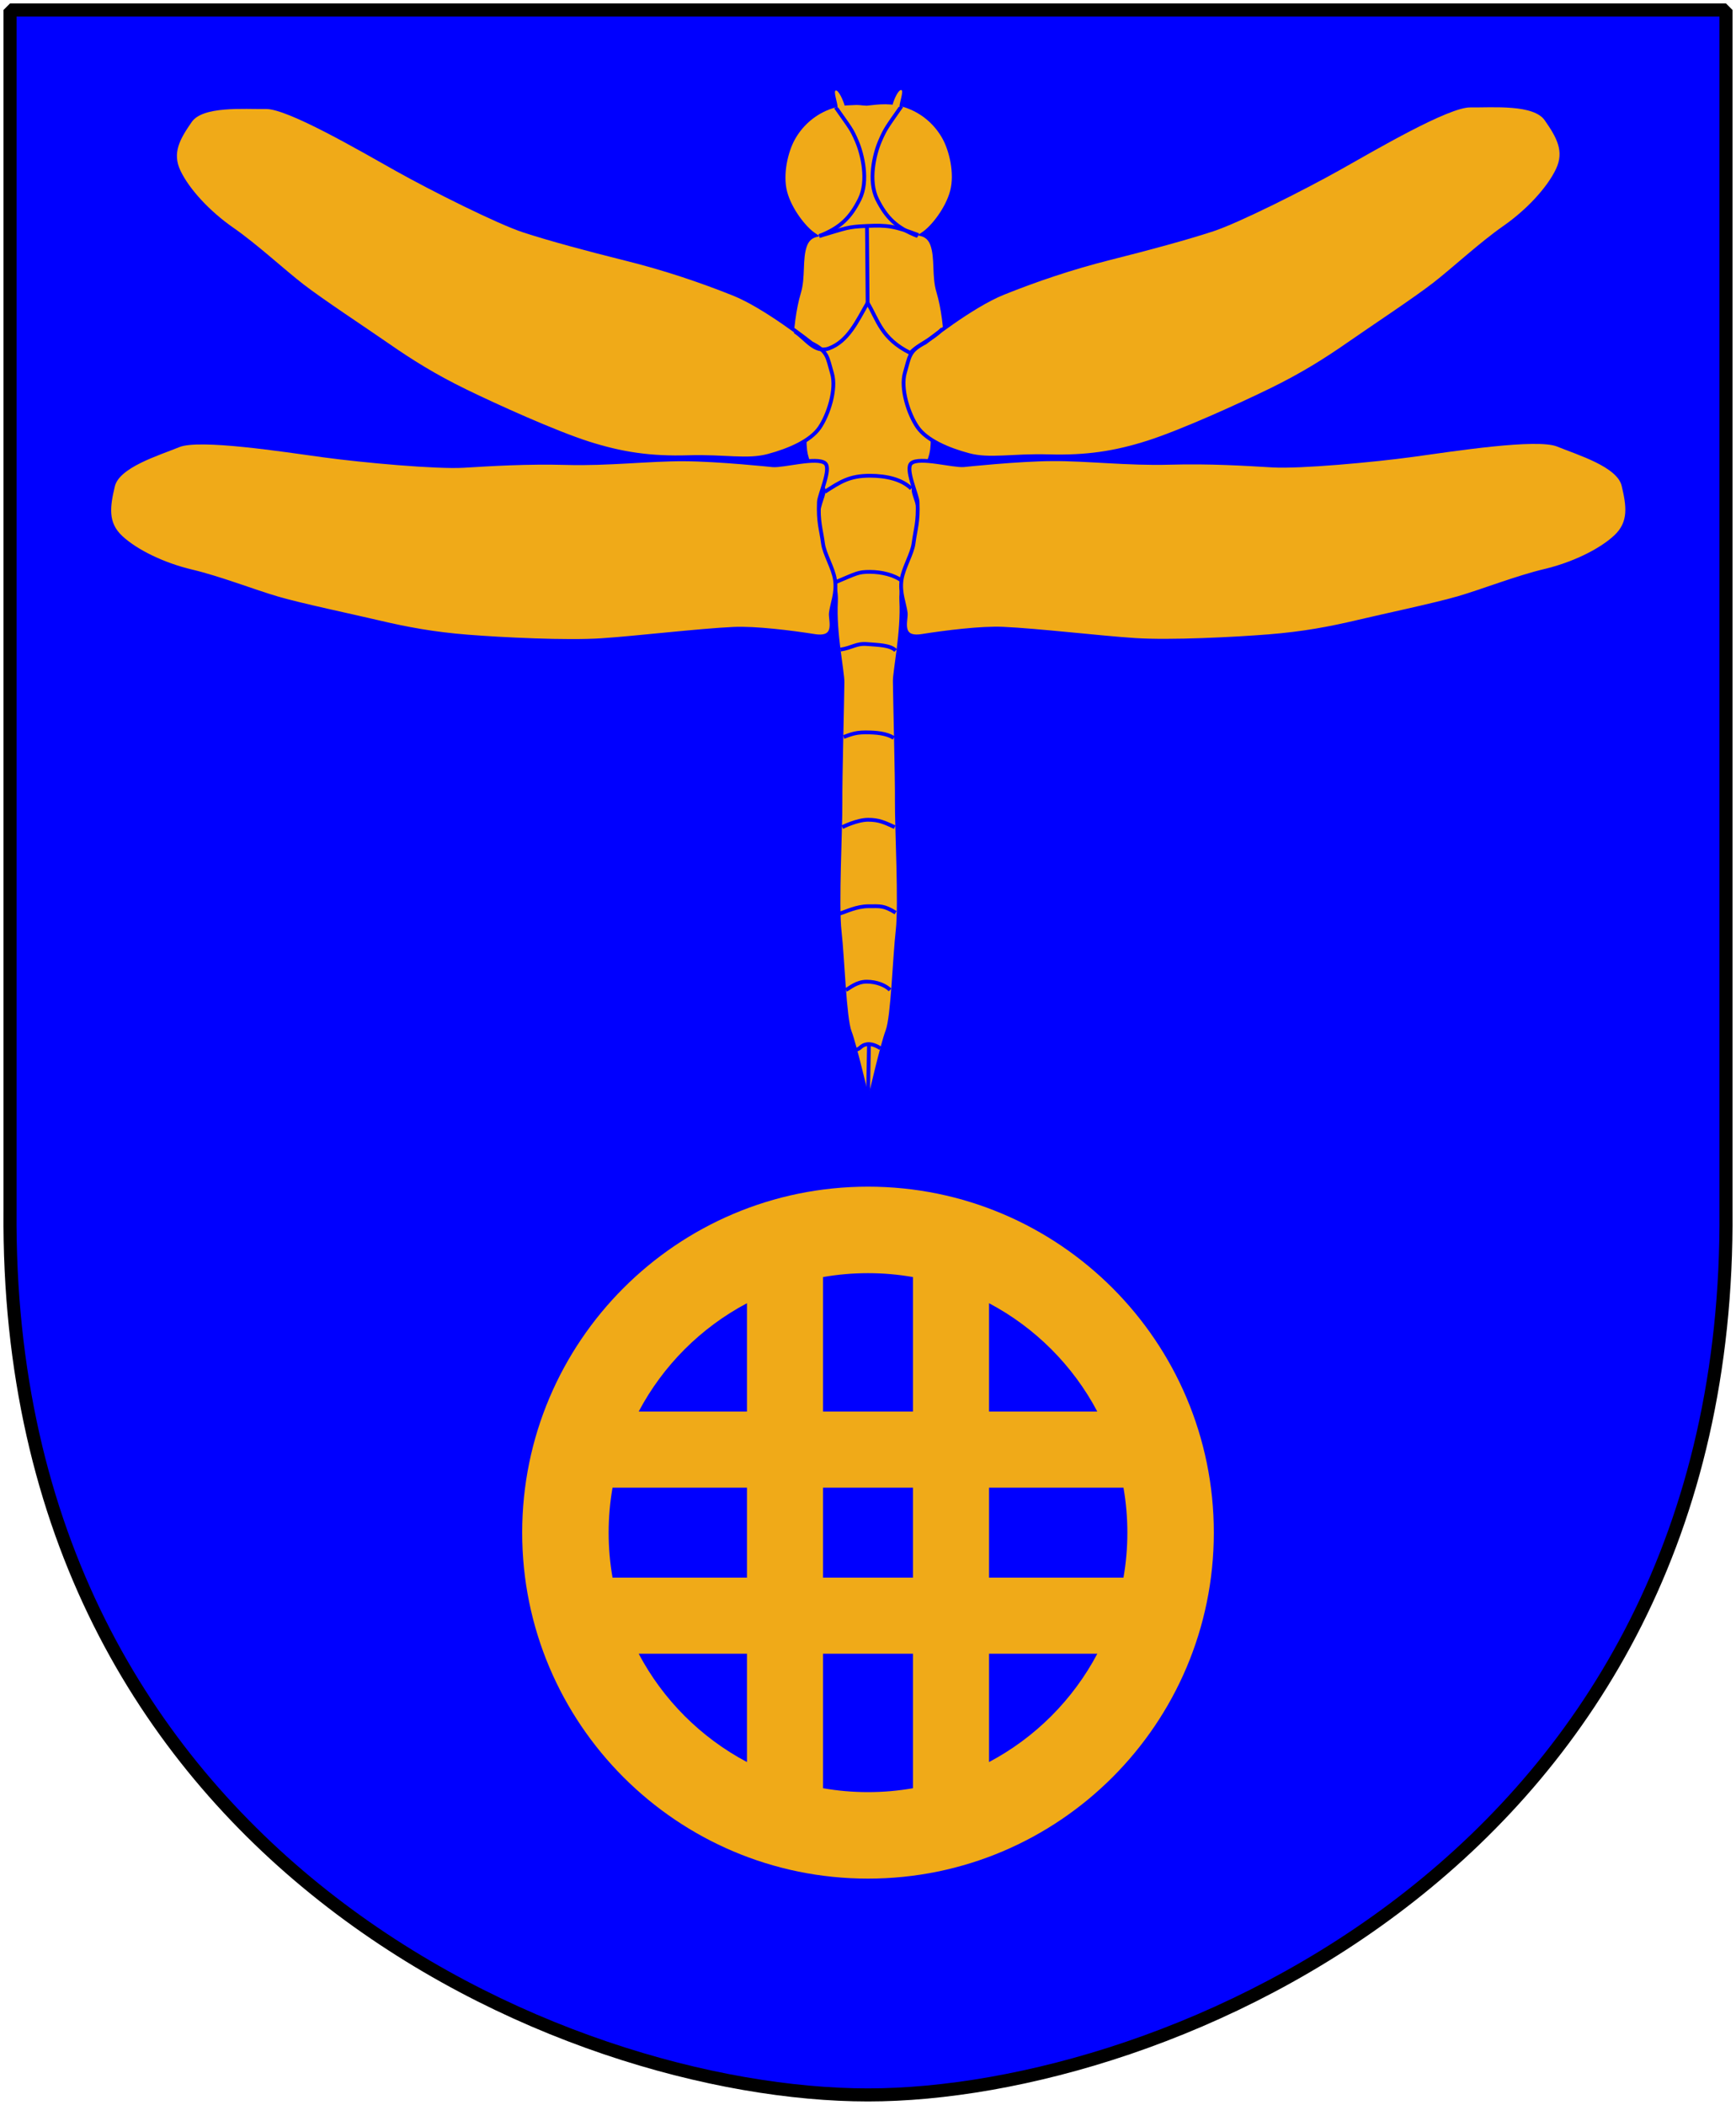
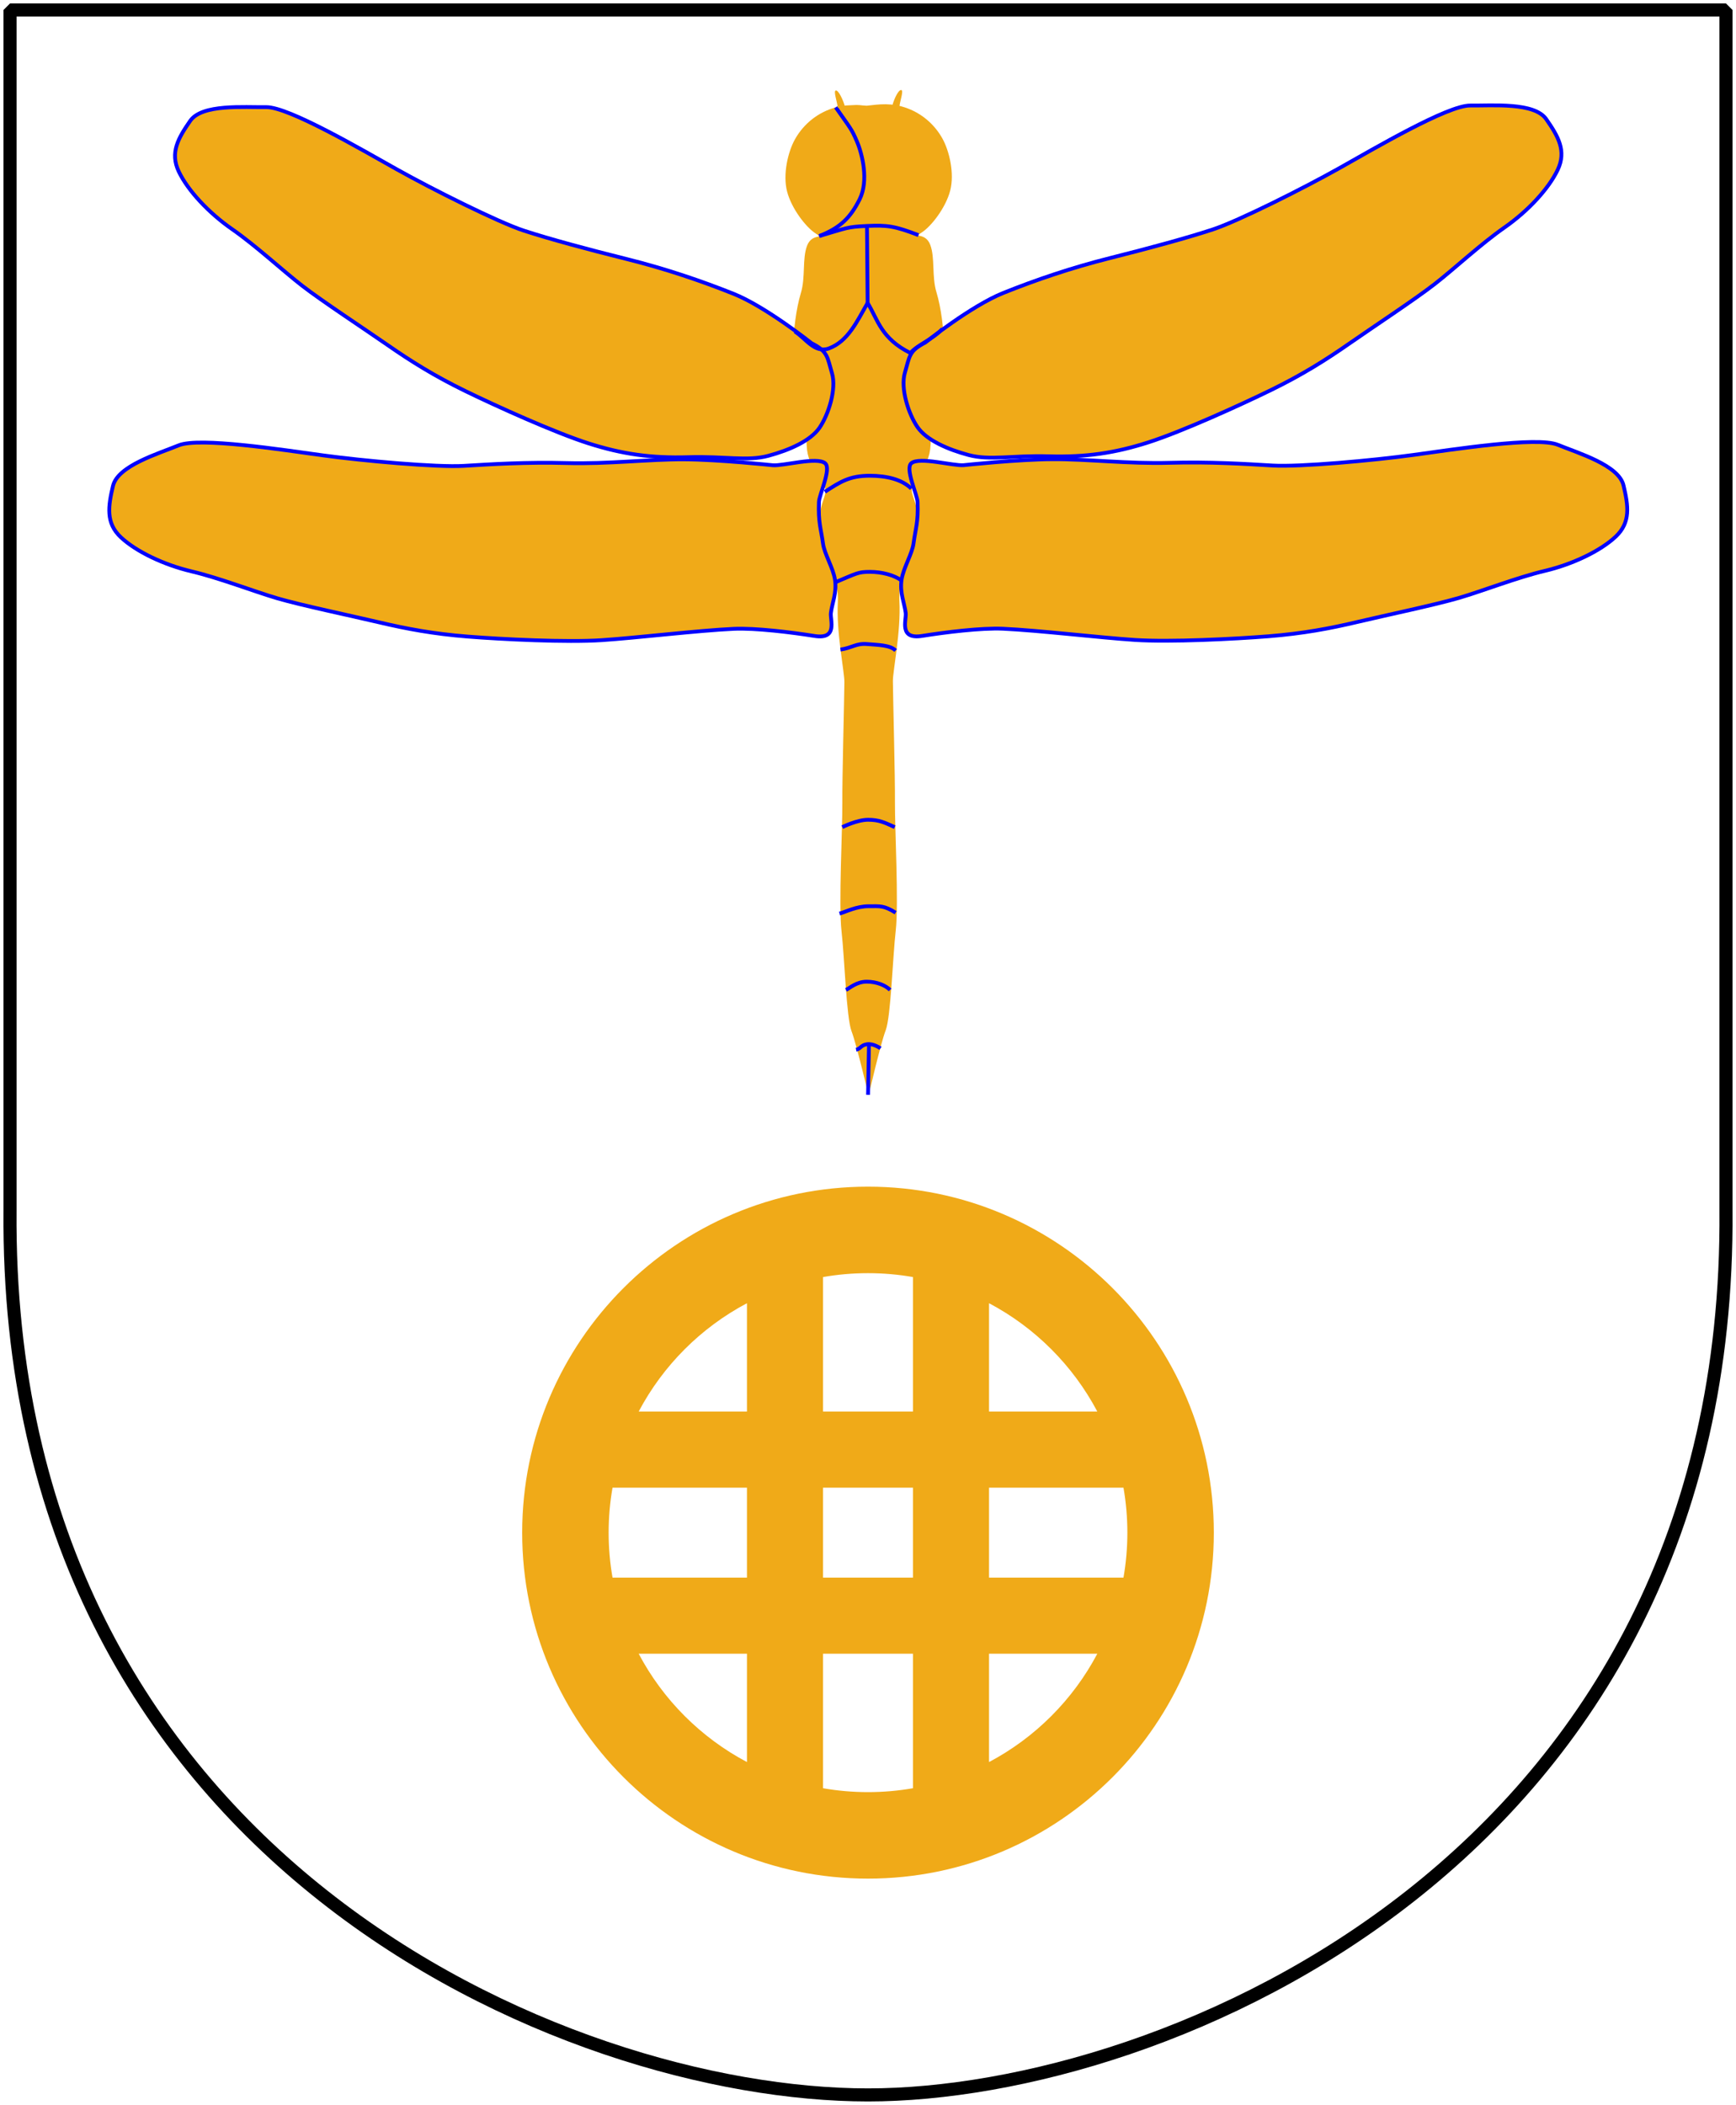
<svg xmlns="http://www.w3.org/2000/svg" version="1.0" width="251" height="304.2" id="svg4166">
  <defs id="defs4168" />
-   <path d="M 249.551,1.44 L 1.45,1.44 L 1.45,174.936 C 0.682,268.657 81.739,302.756 125.5,302.756 C 168.494,302.756 250.318,268.657 249.551,174.936 L 249.551,1.44 z " style="color:black;fill:blue;fill-opacity:1;stroke:none" id="Shield" />
  <path d="M 125.5,171.495 C 97.9,171.495 75.5,193.895 75.5,221.495 C 75.5,249.095 97.9,271.495 125.5,271.495 C 153.1,271.495 175.5,249.095 175.5,221.495 C 175.5,193.895 153.1,171.495 125.5,171.495 z M 125.5,183.995 C 127.714,183.995 129.891,184.189 132,184.558 L 132,203.995 L 119,203.995 L 119,184.558 C 121.109,184.189 123.286,183.995 125.5,183.995 z M 108,188.339 L 108,203.995 L 92.344,203.995 C 95.87,197.332 101.337,191.865 108,188.339 z M 143,188.339 C 149.663,191.865 155.13,197.332 158.656,203.995 L 143,203.995 L 143,188.339 z M 88.563,214.995 L 108,214.995 L 108,227.995 L 88.563,227.995 C 88.194,225.886 88,223.71 88,221.495 C 88,219.281 88.194,217.104 88.563,214.995 z M 119,214.995 L 132,214.995 L 132,227.995 L 119,227.995 L 119,214.995 z M 143,214.995 L 162.438,214.995 C 162.806,217.104 163,219.281 163,221.495 C 163,223.71 162.806,225.886 162.438,227.995 L 143,227.995 L 143,214.995 z M 92.344,238.995 L 108,238.995 L 108,254.651 C 101.337,251.126 95.87,245.658 92.344,238.995 z M 119,238.995 L 132,238.995 L 132,258.433 C 129.891,258.801 127.714,258.995 125.5,258.995 C 123.286,258.995 121.109,258.801 119,258.433 L 119,238.995 z M 143,238.995 L 158.656,238.995 C 155.13,245.658 149.663,251.126 143,254.651 L 143,238.995 z " style="fill:#f0aa18;fill-opacity:1;fill-rule:evenodd;stroke:none;stroke-width:1.888;stroke-linecap:butt;stroke-miterlimit:4;stroke-opacity:1" id="Kvarnhjul" />
  <g transform="matrix(0.332,0,0,0.332,7.517,-19.468)" style="display:inline" id="Dragonfly">
    <path d="M 354.785,104.66 C 357.403,104.378 360.113,103.993 363.066,104.025 C 366.019,104.058 369.215,104.509 372.761,105.872 C 379.852,108.599 384.83,113.626 387.794,118.972 C 390.758,124.317 393.115,134.065 391.169,141.593 C 389.224,149.121 382.861,157.239 378.734,159.857 C 374.606,162.476 380.339,159.515 382.484,165.224 C 384.63,170.933 383.077,178.887 385.168,185.797 C 387.259,192.706 388.413,202.382 388.486,209.601 C 388.559,216.819 383.821,224.22 383.148,230.202 C 382.476,236.185 383.074,249.427 382.456,254.209 C 381.838,258.991 379.367,263.179 376.368,267.452 C 373.368,271.726 374.328,272.373 375.877,277.407 C 377.242,281.843 378.115,288.055 375.415,297.287 C 373.799,302.815 368.532,310.998 369.039,320.197 C 369.774,333.534 366.179,350.601 366.211,355.11 C 366.266,362.728 367.196,397.007 367.106,407.825 C 367.015,418.644 368.779,452.122 367.452,463.686 C 366.125,475.25 365.339,501.23 363.066,507.14 C 360.793,513.049 355.766,535.041 355.651,535.243 C 355.535,535.445 350.479,513.453 348.206,507.544 C 345.934,501.634 345.176,475.654 343.849,464.09 C 342.523,452.526 344.286,419.048 344.196,408.229 C 344.105,397.411 345.035,363.132 345.09,355.514 C 345.123,351.005 341.499,333.938 342.234,320.601 C 342.741,311.402 337.502,303.219 335.886,297.691 C 333.186,288.459 334.059,282.247 335.424,277.811 C 336.973,272.777 337.934,272.129 334.934,267.856 C 331.934,263.583 329.464,259.395 328.846,254.613 C 328.228,249.831 328.826,236.588 328.153,230.606 C 327.481,224.624 322.742,217.223 322.815,210.005 C 322.888,202.786 324.042,193.11 326.133,186.201 C 328.225,179.291 326.671,171.337 328.817,165.628 C 330.963,159.919 336.695,162.88 332.568,160.261 C 328.44,157.643 322.077,149.525 320.132,141.997 C 318.187,134.469 320.544,124.721 323.508,119.376 C 326.472,114.03 331.449,109.003 338.54,106.276 C 342.086,104.913 345.253,104.462 348.206,104.429 C 351.81,104.162 351.831,104.533 354.785,104.66 z " style="fill:#f0aa18;fill-opacity:1;fill-rule:evenodd;stroke:none;stroke-width:0.923px;stroke-linecap:butt;stroke-linejoin:miter;stroke-opacity:1" id="path3012" />
    <g transform="matrix(0.923,0,0,0.923,133.298,-51.72)" id="g5185">
      <path d="M 217.574,230.895 C 227.549,226.992 232.32,222.221 236.656,213.547 C 240.993,204.874 237.958,192.297 235.355,186.225 C 232.753,180.154 232.32,180.154 225.381,170.179" style="fill:none;fill-rule:evenodd;stroke:blue;stroke-width:1.792;stroke-linecap:butt;stroke-linejoin:miter;stroke-miterlimit:4;stroke-dasharray:none;stroke-opacity:1;display:inline" id="path5167" />
-       <path d="M 263.992,230.895 C 254.017,226.992 249.247,222.221 244.91,213.547 C 240.573,204.874 243.609,192.297 246.211,186.225 C 248.813,180.154 249.464,179.611 256.403,169.637" style="fill:none;fill-rule:evenodd;stroke:blue;stroke-width:1.792;stroke-linecap:butt;stroke-linejoin:miter;stroke-miterlimit:4;stroke-dasharray:none;stroke-opacity:1;display:inline" id="path5169" />
      <path d="M 217.574,230.895 C 231.019,226.992 230.585,226.558 240.126,226.124 C 249.667,225.691 253.137,226.124 264.412,230.461" style="fill:none;fill-rule:evenodd;stroke:blue;stroke-width:1.792;stroke-linecap:butt;stroke-linejoin:miter;stroke-miterlimit:4;stroke-dasharray:none;stroke-opacity:1;display:inline" id="path5171" />
    </g>
    <path d="M 336.572,272.729 C 343.379,268.324 347.374,265.721 356.193,265.721 C 363.4,265.721 370.208,267.323 374.212,271.327" style="fill:none;fill-rule:evenodd;stroke:blue;stroke-width:1.655;stroke-linecap:butt;stroke-linejoin:miter;stroke-miterlimit:4;stroke-dasharray:none;stroke-opacity:1;display:inline" id="path5190" />
    <path d="M 340.976,312.171 C 350.587,308.167 350.987,307.566 356.193,307.566 C 361.398,307.566 366.804,308.968 370.007,311.37" style="fill:none;fill-rule:evenodd;stroke:blue;stroke-width:1.655;stroke-linecap:butt;stroke-linejoin:miter;stroke-miterlimit:4;stroke-dasharray:none;stroke-opacity:1;display:inline" id="path5192" />
    <path d="M 343.379,341.403 C 348.584,340.602 350.186,338.6 354.991,339 C 359.796,339.4 365.002,339.4 367.405,341.803" style="fill:none;fill-rule:evenodd;stroke:blue;stroke-width:1.655;stroke-linecap:butt;stroke-linejoin:miter;stroke-miterlimit:4;stroke-dasharray:none;stroke-opacity:1;display:inline" id="path5194" />
-     <path d="M 344.78,379.444 C 347.183,378.643 349.385,377.441 354.19,377.441 C 358.996,377.441 363.4,377.842 366.604,379.844" style="fill:none;fill-rule:evenodd;stroke:blue;stroke-width:1.655;stroke-linecap:butt;stroke-linejoin:miter;stroke-miterlimit:4;stroke-dasharray:none;stroke-opacity:1;display:inline" id="path5196" />
    <path d="M 344.18,418.686 C 344.18,418.686 350.587,415.482 355.392,415.482 C 360.197,415.482 362.6,416.684 367.004,418.686" style="fill:none;fill-rule:evenodd;stroke:blue;stroke-width:1.655;stroke-linecap:butt;stroke-linejoin:miter;stroke-miterlimit:4;stroke-dasharray:none;stroke-opacity:1;display:inline" id="path5198" />
    <path d="M 342.978,456.326 C 345.781,455.525 350.386,453.123 355.592,453.123 C 360.798,453.123 362.199,452.722 367.405,455.926" style="fill:none;fill-rule:evenodd;stroke:blue;stroke-width:1.655;stroke-linecap:butt;stroke-linejoin:miter;stroke-miterlimit:4;stroke-dasharray:none;stroke-opacity:1;display:inline" id="path5200" />
    <path d="M 345.781,489.562 C 347.383,488.761 350.386,485.958 354.791,485.958 C 359.196,485.958 363,487.56 365.002,489.562" style="fill:none;fill-rule:evenodd;stroke:blue;stroke-width:1.655;stroke-linecap:butt;stroke-linejoin:miter;stroke-miterlimit:4;stroke-dasharray:none;stroke-opacity:1;display:inline" id="path5202" />
    <path d="M 350.186,515.59 C 352.188,515.189 352.188,513.588 354.991,513.187 C 357.794,512.787 360.798,514.989 360.798,514.989" style="fill:none;fill-rule:evenodd;stroke:blue;stroke-width:1.655;stroke-linecap:butt;stroke-linejoin:miter;stroke-miterlimit:4;stroke-dasharray:none;stroke-opacity:1;display:inline" id="path5204" />
    <path d="M 355.792,513.588 L 355.392,535.211" style="fill:none;fill-rule:evenodd;stroke:blue;stroke-width:1.655;stroke-linecap:butt;stroke-linejoin:miter;stroke-miterlimit:4;stroke-dasharray:none;stroke-opacity:1;display:inline" id="path5206" />
    <g transform="matrix(0.786,0.485,-0.485,0.786,250.37,-66.552)" style="fill:#e20909" id="g5417">
      <path d="M 327,215.109 C 327,215.109 345.215,194.292 359.093,185.618 C 372.971,176.944 388.584,168.271 405.931,160.464 C 423.279,152.658 439.759,144.851 451.034,138.78 C 462.31,132.708 490.066,111.891 504.812,99.748 C 519.557,87.605 549.915,61.584 560.324,59.849 C 570.732,58.114 589.814,52.91 596.753,59.849 C 603.692,66.788 608.897,72.859 606.294,82.401 C 603.692,91.942 595.886,104.085 586.345,113.626 C 576.804,123.167 566.395,137.045 558.589,145.719 C 550.782,154.393 533.435,170.873 523.894,180.414 C 514.353,189.955 504.812,198.629 491.801,208.17 C 478.79,217.711 453.637,235.058 438.891,242.865 C 424.146,250.671 411.135,255.008 393.788,257.61 C 376.44,260.212 366.899,264.549 356.491,263.682 C 346.082,262.814 335.674,260.212 330.469,255.008 C 325.265,249.804 319.194,238.528 320.061,230.721 C 320.928,222.915 320.061,220.313 327,215.109 z " transform="matrix(0.93,-0.367,0.367,0.93,-107.375,98.854)" style="fill:#f0aa18;fill-opacity:1;fill-rule:evenodd;stroke:blue;stroke-width:1.792;stroke-linecap:butt;stroke-linejoin:miter;stroke-miterlimit:4;stroke-dasharray:none;stroke-opacity:1;display:inline" id="path2188" />
      <path d="M 327,215.109 C 327,215.109 345.215,194.292 359.093,185.618 C 372.971,176.944 388.584,168.271 405.931,160.464 C 423.279,152.658 439.759,144.851 451.034,138.78 C 462.31,132.708 490.066,111.891 504.812,99.748 C 519.557,87.605 549.915,61.584 560.324,59.849 C 570.732,58.114 589.814,52.91 596.753,59.849 C 603.692,66.788 608.897,72.859 606.294,82.401 C 603.692,91.942 595.886,104.085 586.345,113.626 C 576.804,123.167 566.395,137.045 558.589,145.719 C 550.782,154.393 533.435,170.873 523.894,180.414 C 514.353,189.955 504.812,198.629 491.801,208.17 C 478.79,217.711 453.637,235.058 438.891,242.865 C 424.146,250.671 411.135,255.008 393.788,257.61 C 376.44,260.212 366.899,264.549 356.491,263.682 C 346.082,262.814 335.674,260.212 330.469,255.008 C 325.265,249.804 319.194,238.528 320.061,230.721 C 320.928,222.915 320.061,220.313 327,215.109 z " transform="matrix(-0.744,0.668,0.668,0.744,329.858,-171.187)" style="fill:#f0aa18;fill-opacity:1;fill-rule:evenodd;stroke:blue;stroke-width:1.792;stroke-linecap:butt;stroke-linejoin:miter;stroke-miterlimit:4;stroke-dasharray:none;stroke-opacity:1;display:inline" id="path4617" />
      <path d="M 244.842,265.851 C 244.842,265.851 221.759,276.925 207.789,285.451 C 193.819,293.976 178.523,306.194 161.727,315.928 C 145.268,325.466 131.532,335.216 121.054,342.58 C 110.576,349.944 79.535,365.441 62.075,373.188 C 44.614,380.935 7.754,396.429 1.543,404.959 C -4.669,413.489 -17.867,428.221 -14.769,437.533 C -11.672,446.844 -8.573,454.216 1.123,456.162 C 10.82,458.107 25.173,456.564 37.976,452.305 C 50.78,448.046 67.849,444.953 79.1,441.857 C 90.351,438.761 112.855,430.628 125.658,426.369 C 138.461,422.11 150.489,417.463 164.846,410.101 C 179.203,402.74 205.977,388.016 219.559,378.327 C 233.142,368.638 255.896,350.532 269.63,341.16 C 278.135,335.357 293.803,328.186 303.851,323.997 C 314.236,319.666 306.197,313.809 304.75,310.723 C 302.865,306.7 302.2,301.097 298.1,296.292 C 294.483,292.052 287.507,288.618 284.41,284.829 C 279.753,279.13 277.327,277.721 272.46,269.131 C 270.774,266.155 269.343,252.649 265.378,252.079 C 260.465,251.374 249.222,263.664 244.842,265.851 z " style="fill:#f0aa18;fill-opacity:1;fill-rule:evenodd;stroke:blue;stroke-width:1.792;stroke-linecap:butt;stroke-linejoin:miter;stroke-miterlimit:4;stroke-dasharray:none;stroke-opacity:1;display:inline" id="path4961" />
      <path d="M 321.471,218.523 C 321.471,218.523 341.709,202.842 355.587,194.169 C 369.465,185.495 387.239,177.288 403.463,166.628 C 419.361,156.182 434.23,148.266 445.506,142.195 C 456.781,136.123 484.537,115.306 499.283,103.163 C 514.028,91.019 544.386,64.998 554.795,63.263 C 565.203,61.529 584.285,56.324 591.224,63.263 C 598.163,70.202 603.368,76.274 600.766,85.815 C 598.163,95.356 590.357,107.5 580.816,117.041 C 571.275,126.582 560.866,140.46 553.06,149.134 C 545.254,157.807 527.906,174.287 518.365,183.828 C 508.824,193.37 499.283,202.043 486.272,211.584 C 473.262,221.126 448.108,238.473 433.362,246.279 C 418.617,254.086 392.239,266.325 377.71,274.409 C 368.713,279.415 355.286,290.214 347.041,297.322 C 338.519,304.669 336.881,294.858 334.769,292.183 C 332.016,288.696 327.304,285.592 324.843,279.775 C 322.672,274.642 322.725,266.867 320.723,262.401 C 317.713,255.685 317.54,252.885 312.038,244.688 C 310.131,241.847 298.696,234.521 299.962,230.72 C 301.531,226.011 317.555,221.461 321.471,218.523 z " style="fill:#f0aa18;fill-opacity:1;fill-rule:evenodd;stroke:blue;stroke-width:1.792;stroke-linecap:butt;stroke-linejoin:miter;stroke-miterlimit:4;stroke-dasharray:none;stroke-opacity:1" id="path3726" />
    </g>
    <path d="M 323.491,202.948 C 328.179,205.823 332.069,212.606 338.319,210.311 C 346.677,207.242 350.628,198.462 355.203,190.489 C 359.779,198.133 361.126,205.951 373.818,212.314 C 377.045,208.643 383.381,206.496 387.765,201.815" style="fill:none;fill-rule:evenodd;stroke:blue;stroke-width:1.655;stroke-linecap:butt;stroke-linejoin:miter;stroke-miterlimit:4;stroke-dasharray:none;stroke-opacity:1" id="path5394" />
    <path d="M 354.92,157.078 L 355.203,191.055" style="fill:none;fill-rule:evenodd;stroke:blue;stroke-width:1.655;stroke-linecap:butt;stroke-linejoin:miter;stroke-miterlimit:4;stroke-dasharray:none;stroke-opacity:1" id="path5396" />
    <g transform="matrix(0.923,0,0,0.923,83.099,-19.785)" id="g7413">
      <path d="M 280.661,135.67 C 280.661,133.502 278.493,127.864 279.794,127.647 C 281.095,127.43 283.264,132.201 284.131,135.237" style="fill:#f0aa18;fill-opacity:1;fill-rule:evenodd;stroke:none;stroke-width:1px;stroke-linecap:butt;stroke-linejoin:miter;stroke-opacity:1" id="path5410" />
      <path d="M 309.821,135.452 C 309.821,133.283 311.99,127.645 310.689,127.429 C 309.388,127.212 307.436,131.332 306.569,134.368" style="fill:#f0aa18;fill-opacity:1;fill-rule:evenodd;stroke:none;stroke-width:1px;stroke-linecap:butt;stroke-linejoin:miter;stroke-opacity:1" id="path5412" />
    </g>
  </g>
  <path d="M 249.551,1.44 L 1.45,1.44 L 1.45,174.936 C 0.682,268.657 81.739,302.756 125.5,302.756 C 168.494,302.756 250.318,268.657 249.551,174.936 L 249.551,1.44 z " style="fill:none;fill-opacity:0;stroke:black;stroke-width:1.888;stroke-linejoin:bevel" id="Frame" />
</svg>